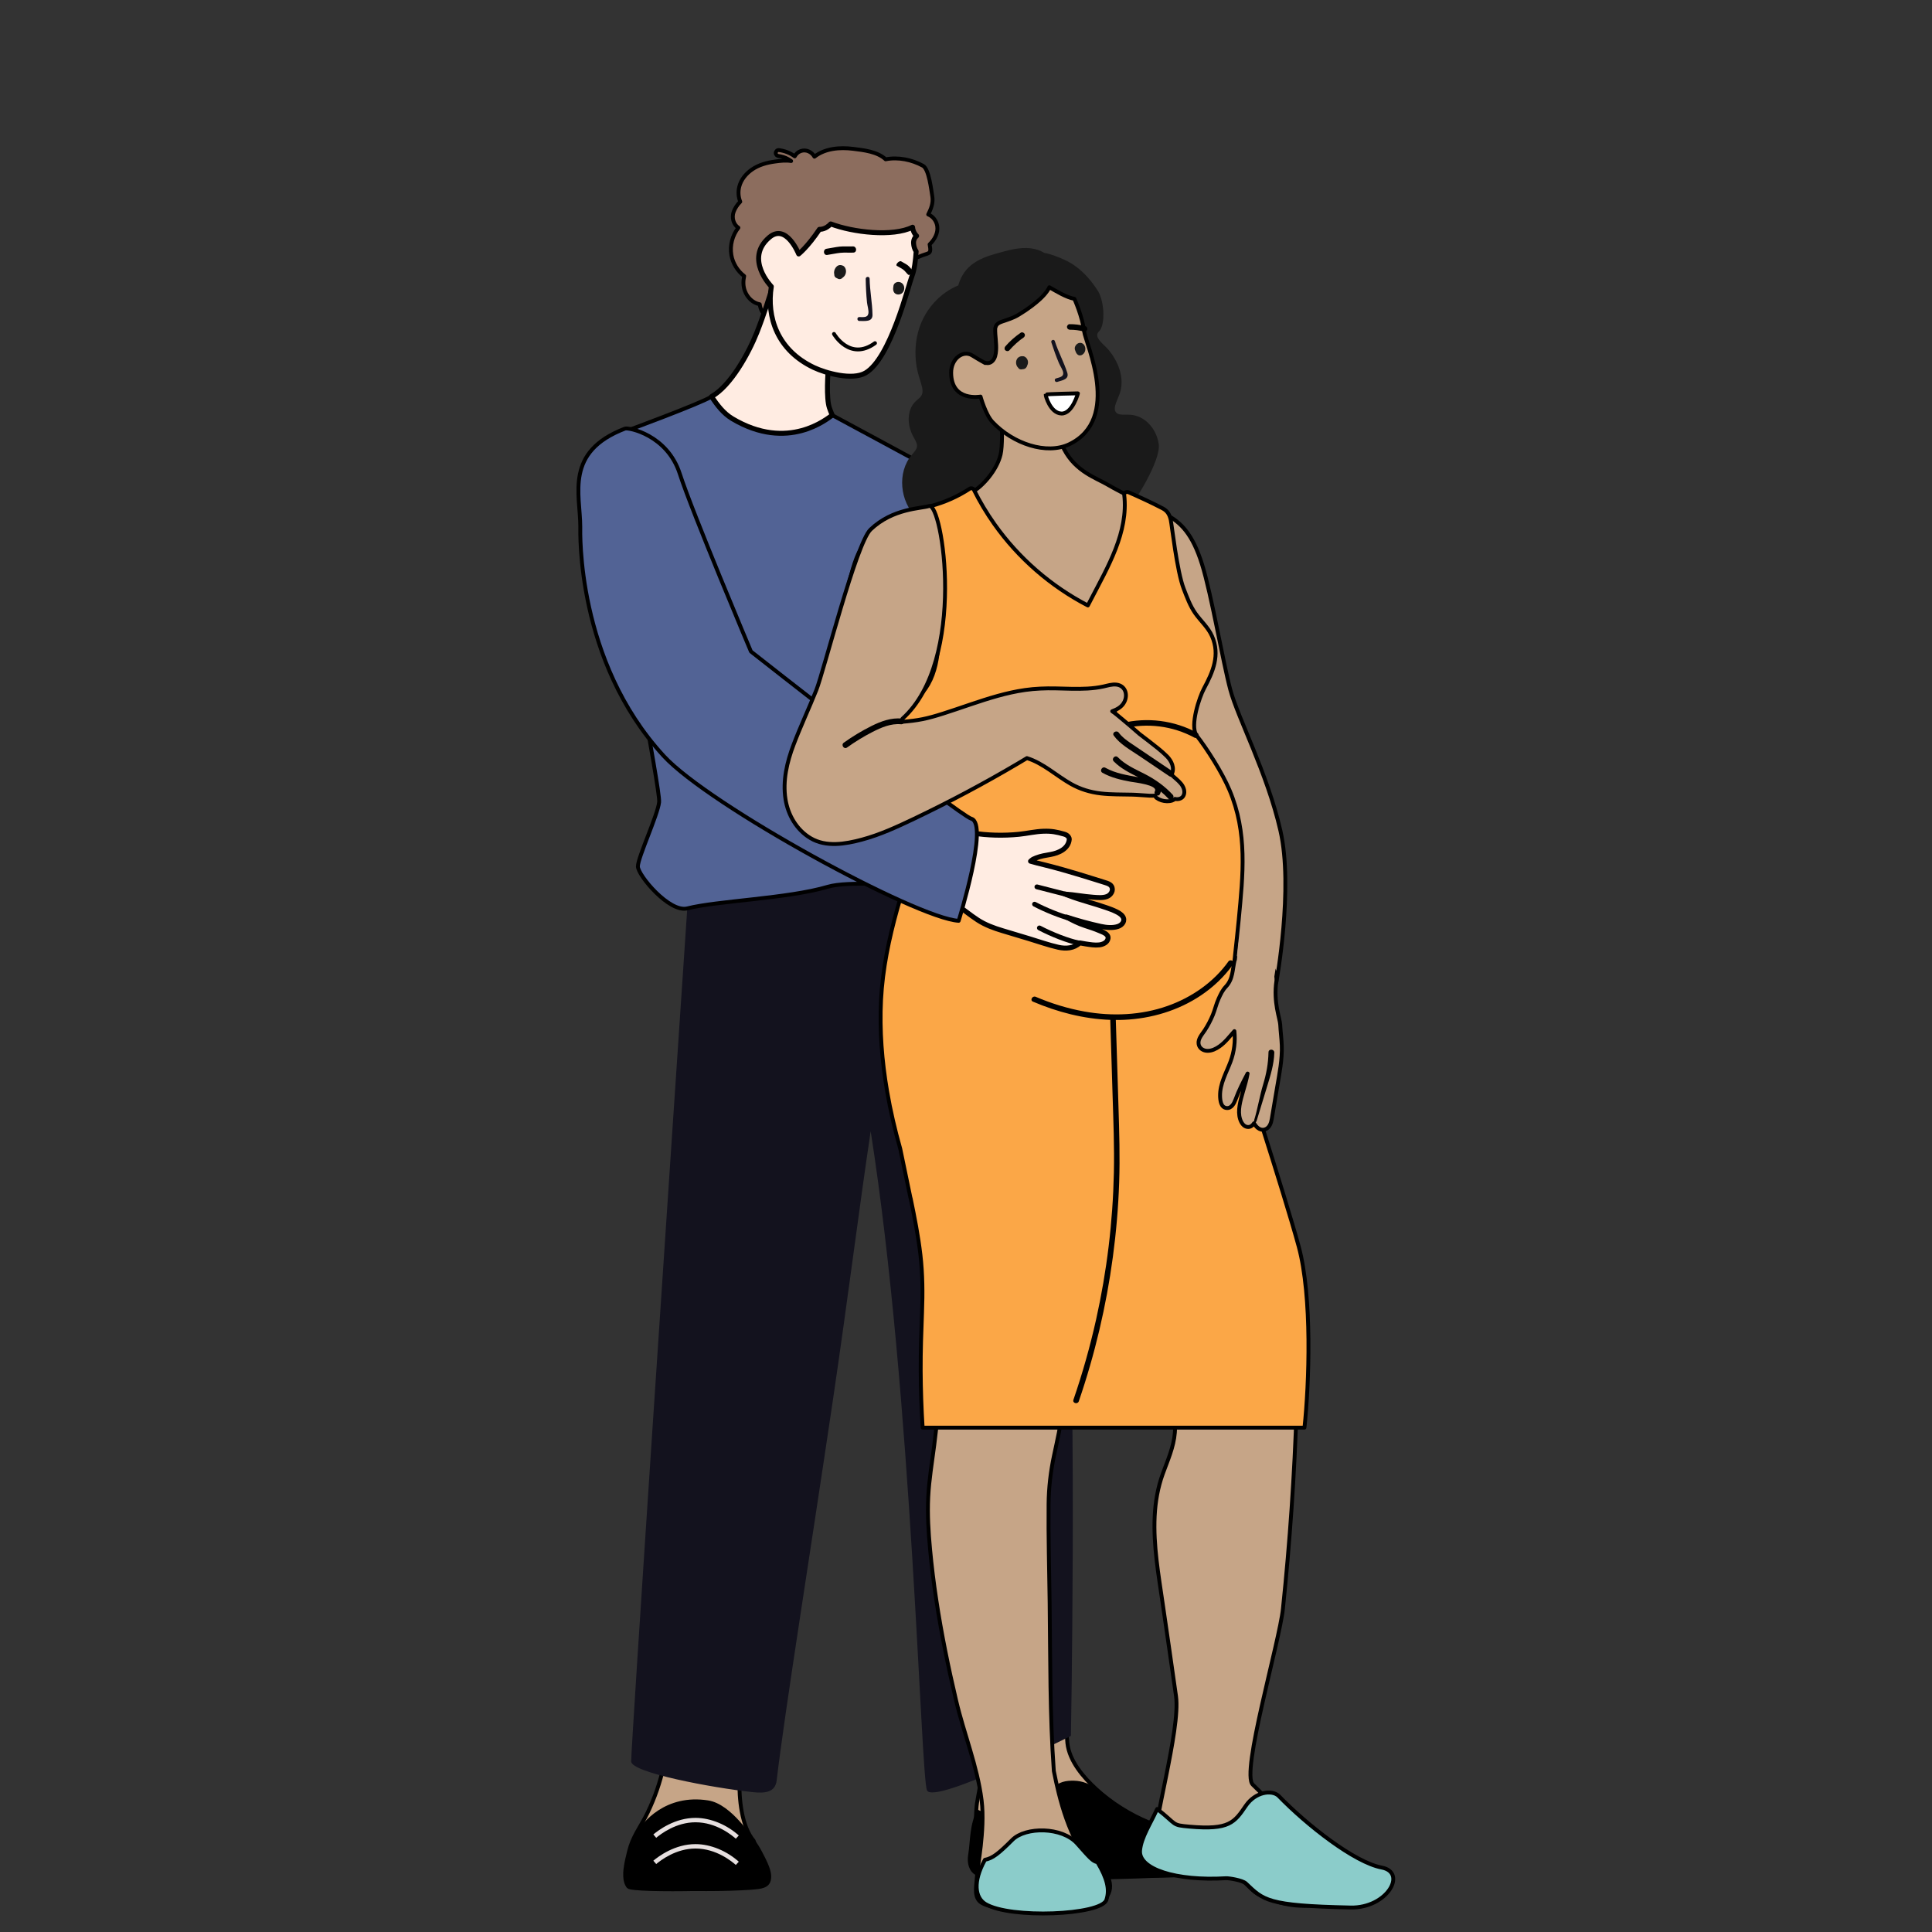
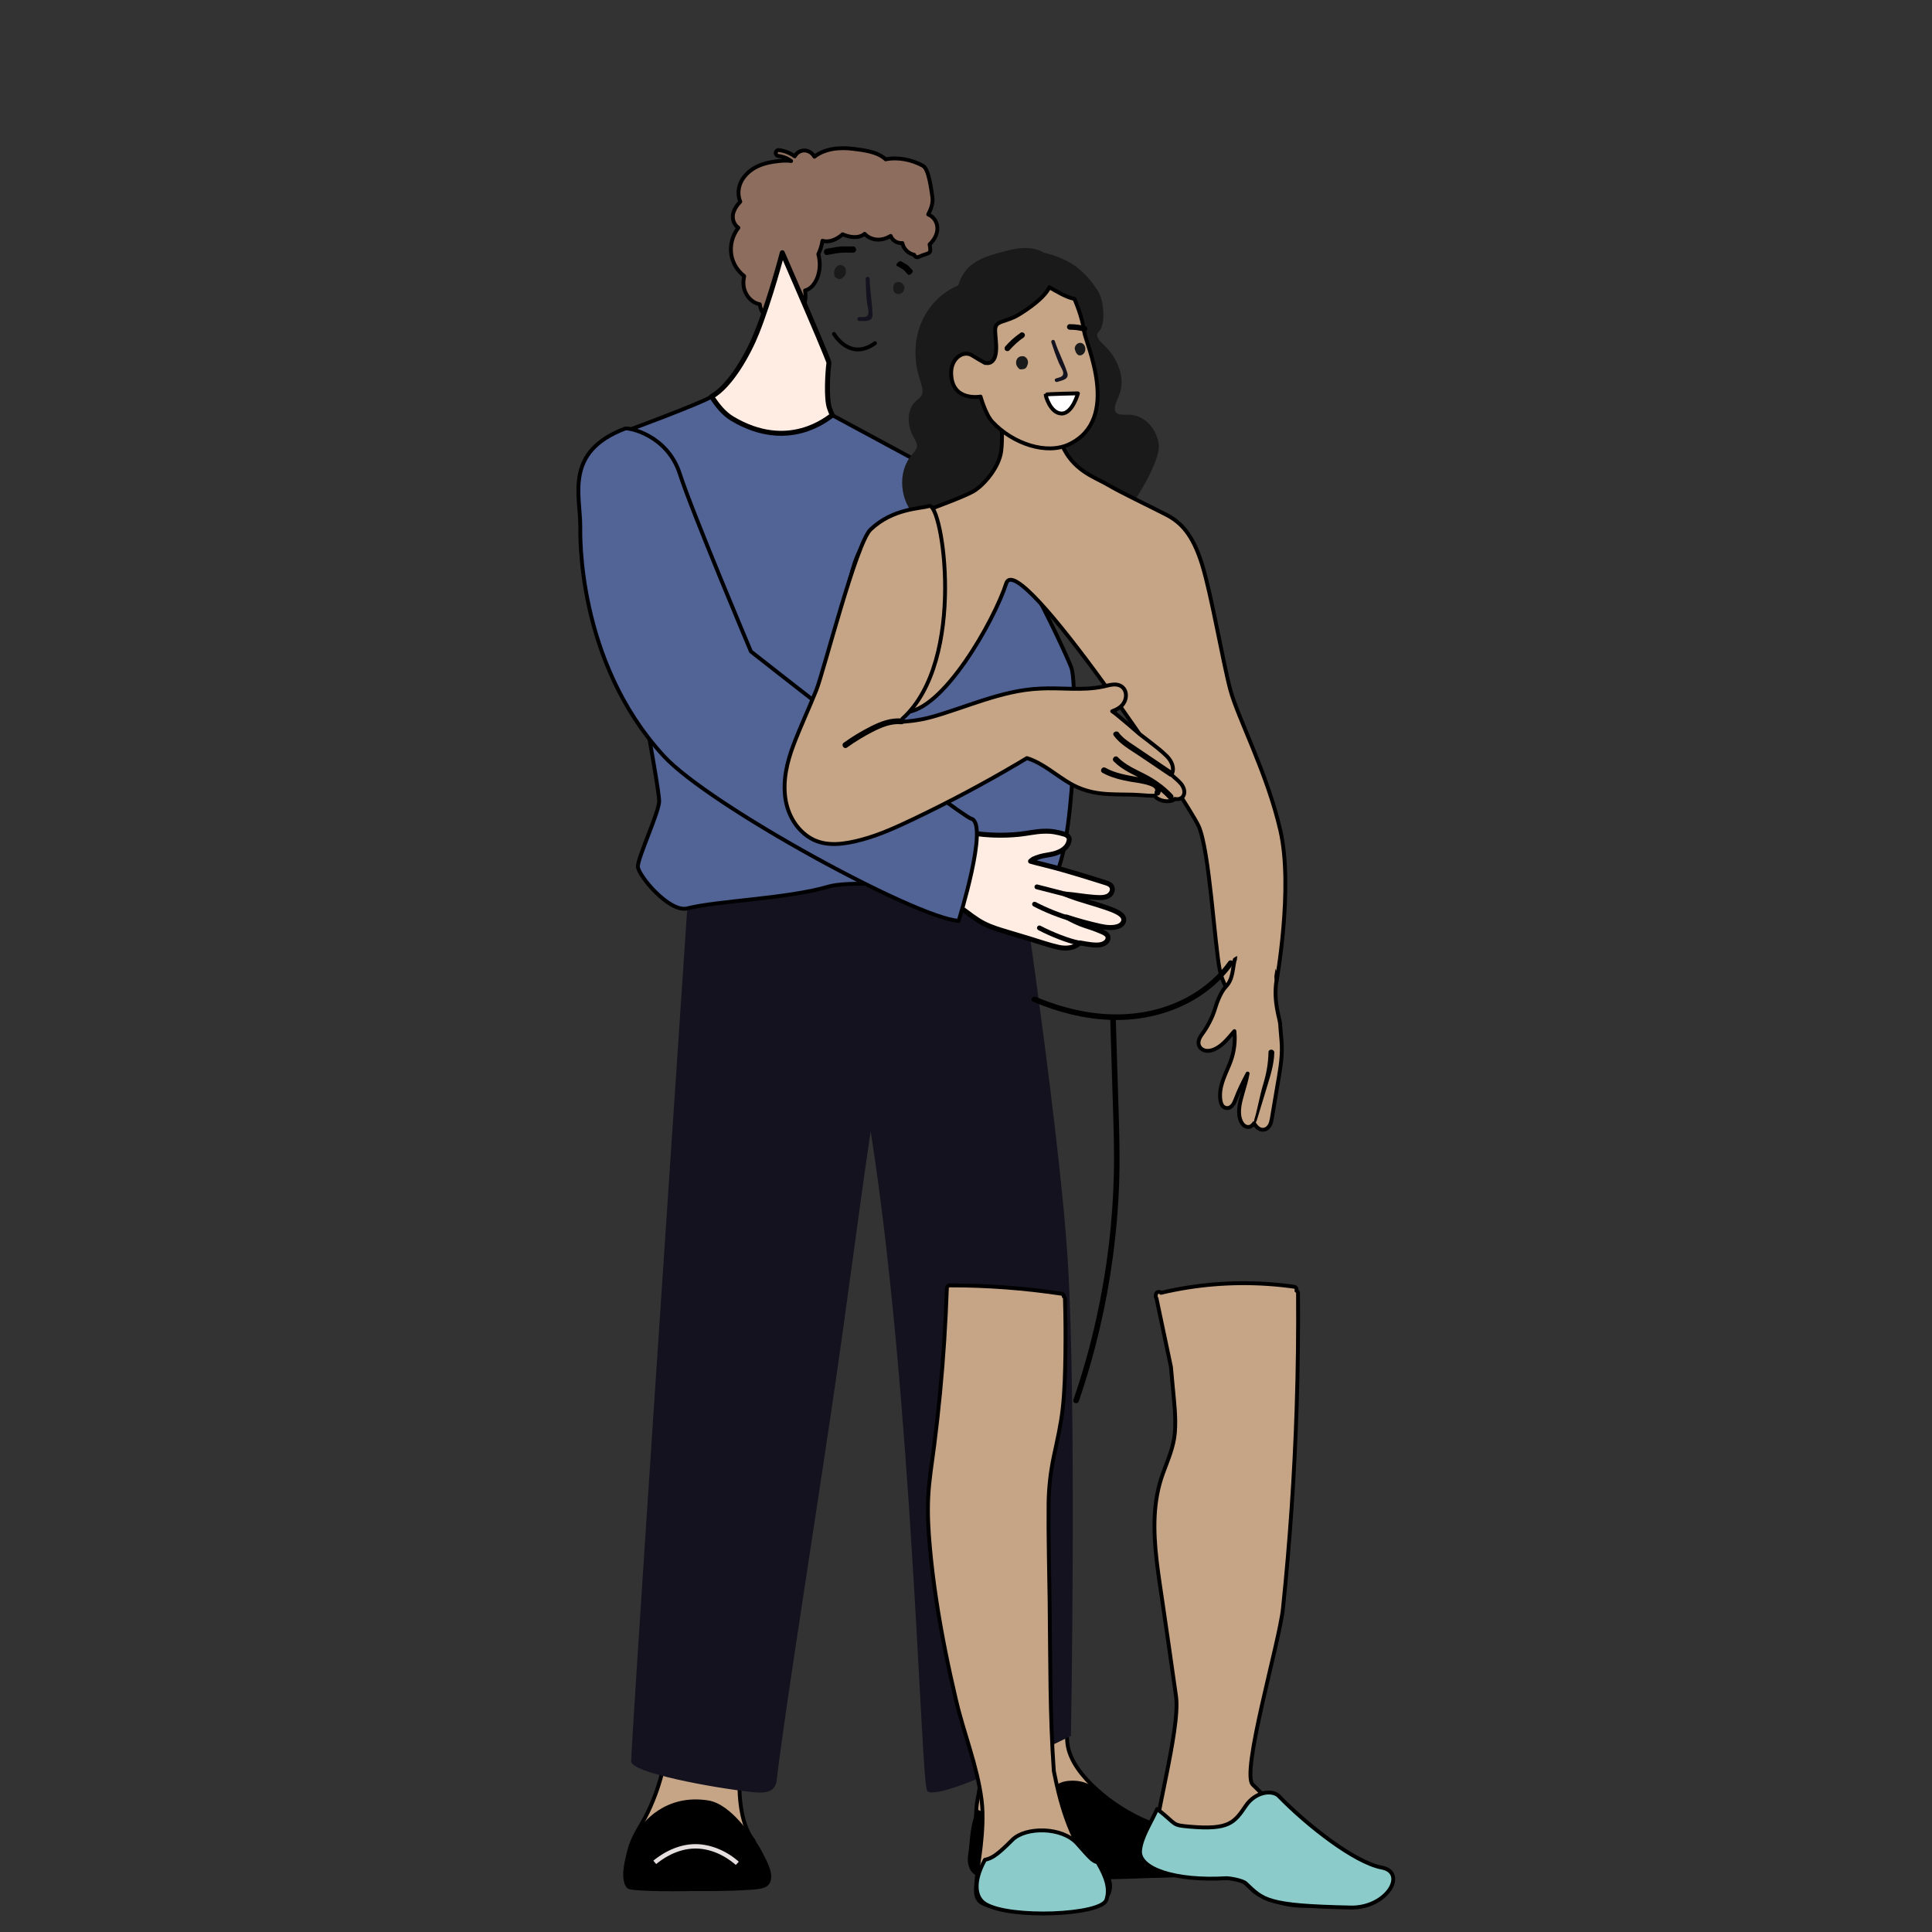
<svg xmlns="http://www.w3.org/2000/svg" id="Schwangeres_Paar" data-name="Schwangeres Paar" viewBox="0 0 1000 1000">
  <rect x="0" y="0" width="1000" height="1000" fill="#333333" stroke="none" />
  <defs>
    <style>
      .cls-1 {
        fill: #e6dfdf;
      }

      .cls-1, .cls-2, .cls-3, .cls-4, .cls-5, .cls-6, .cls-7, .cls-8, .cls-9 {
        stroke: #000;
      }

      .cls-1, .cls-2, .cls-3, .cls-5, .cls-6, .cls-7, .cls-8, .cls-9 {
        stroke-linecap: round;
        stroke-linejoin: round;
      }

      .cls-2 {
        fill: none;
      }

      .cls-2, .cls-4, .cls-5, .cls-6, .cls-7, .cls-8, .cls-9 {
        stroke-width: 2px;
      }

      .cls-3 {
        fill: #ffece2;
        stroke-width: 2.56px;
      }

      .cls-4 {
        fill: #fff;
        stroke-miterlimit: 10;
      }

      .cls-5 {
        fill: #8c6d5e;
      }

      .cls-10, .cls-9 {
        fill: #c6a587;
      }

      .cls-6 {
        fill: #526395;
      }

      .cls-7 {
        fill: #fba747;
      }

      .cls-11 {
        fill: #d29076;
      }

      .cls-12 {
        fill: #13121e;
      }

      .cls-13 {
        fill: #1a1a1a;
      }

      .cls-8 {
        fill: #8bccca;
      }
    </style>
  </defs>
  <path class="cls-9" d="M508.55,890.59c7.81-1.82,9.16-3.28,17.01-4.92,9.21-1.93,18.28-5.23,27.57-6.93-.26,7.78-1.48,15.65-.66,23.42.99,9.43,8.41,17.88,14.92,23.87,7.74,7.12,17.48,13.24,27.28,17.28,15.11,6.23,27.55,8.9,31.1,16.91,3.41,7.67.89,8.9-1.77,9.79-2.67.89-100.37,2.68-110.15-2.66-7.95-4.34-9.71-12.75-8.47-31.26.54-8.13,3.71-10.98,3.17-45.5" />
  <path d="M501.15,959.89c1.13-6.96.61-15.42,4.73-23.3,10.14,4.65,15.16,8.03,25.6,2.63,5.97-3.08,8.84-8.67,13.21-13.43,3.34-3.64,7.15-4.2,11.3-4.1,4.35.11,8.54,1.74,11.8,4.62,8.81,7.75,19.6,14.29,27.38,17.5,15.11,6.23,27.55,8.9,31.11,16.91,1.32,3,1.75,5,1.61,6.4-.2,2.18-1.77,2.85-3.39,3.39-2.67.89-109.71,5.34-119.48,0-3.21-1.75-4.67-5.69-3.88-10.62" />
  <path class="cls-9" d="M324.16,974.45c.04.11.08.23.12.34.17.43.39.87.66,1.27.1.15.2.3.32.45,2,2.51,68.83,1.5,71.5-2.07.23-.3-6.38-21.32-6.54-21.5-6.54-7.65-7.72-22.24-7.47-31.8.28-10.53,1.5-16.66,3.57-26.99-14.04-1.1-28.08-2.2-42.13-3.3,1.25.09-.29,21.62-.72,23.56-1.82,8.16-4.57,16.13-8.2,23.68-1.83,3.83-3.95,7.12-5.81,10.55-1.6,2.95-3,6.02-3.85,9.64-.54,2.31-1.48,5.73-1.86,9.13-.3,2.51-.28,5.02.41,7.03" />
  <path d="M324.16,974.45c.04.11.08.23.12.34.17.43.39.87.66,1.27.1.15.2.3.32.45,1.61,2.01,9.59,1.42,11.78,1.55,8.08.48,14.32.66,22.41.73,8.15.07,16.32.02,24.46-.38,2.92-.14,5.86-.3,8.77-.68,3.88-.52,6.55-2,6.48-6.63-.04-2.35-.89-4.6-1.83-6.75-1-2.28-4.75-9.99-6.63-11.59-1.08-.92-11.84-18.95-24.18-20.87-22.1-3.45-34.02,11.43-37.05,16.77-1.6,2.95-3,6.02-3.85,9.64-.54,2.31-1.48,5.73-1.86,9.13-.1,2.36-.31,4.88.41,7.03" />
  <path class="cls-12" d="M326.7,911.78c.25,5.72,41.42,13.51,62.9,15.83,6.24.68,11.67.2,12.4-6.04,4.14-35.25,17.1-115.72,29.03-196.35,8.17-55.29,13.44-98.36,19.63-139.69,21.66,137.7,25.87,334.59,29.18,341.2,3.74,7.48,74.47-28.25,74.47-28.25,0,0,3.04-170-1.63-245.75-4.67-75.75-31.09-246.75-31.09-246.75l-161.68,2.02s-.57,8.39-1.55,23.01c-.62,9.15-1.39,20.75-2.3,34.25-8.8,130.8-29.61,440.81-29.36,446.51" />
  <path class="cls-6" d="M430.78,214.89s41.32,22.22,63.64,34.44c22.31,12.23,56.59,87.11,60.08,96.18,3.49,9.06,2,98.67-10.25,110.32-12.25,11.64-95.08-2.97-115.79,3.16-20.72,6.13-57.22,7.24-72.71,11.19-9.24,2.36-25.58-17.14-25.58-21.72s10.21-26.48,10.99-33.23c.79-6.74-21.21-112.63-18.85-137.55,2.36-24.92,1.16-54.38,1.16-54.38,0,0,39.49-14.54,44.84-18.03,5.35-3.48,62.48,9.62,62.48,9.62" />
  <path class="cls-5" d="M485.1,117.01c-.4-2.66-2.21-5.06-4.66-6.01,1.48-2.88,2.67-6.02,2.13-9.28-.59-3.61-1.77-14.22-4.85-15.91-5.71-3.13-12.83-4.64-19.32-3.35-4.28-3.99-11.4-4.75-16.85-5.43-6.87-.85-14.43-.26-20,4.07-1.38-2.42-4.23-3.92-7.09-2.91-1.4.49-2.45,1.5-3.11,2.73-2.41-1.79-5.27-2.89-8.28-3.24-.8-.1-1.57.77-1.54,1.54.04.92.68,1.44,1.54,1.54h.12s.23.05.23.05c.23.04.45.08.67.13.42.09.84.2,1.26.32.41.13.82.27,1.22.43l.05.02h0l.28.13c.21.1.41.2.62.3.68.35,1.34.76,1.97,1.21-2.73-.46-5.67-.11-8.36.26-4.2.57-8.44,1.71-11.96,4.17-3.05,2.14-5.61,5.17-6.53,8.86-.66,2.63-.48,5.34.52,7.77-1.58,1.52-2.82,3.55-3.42,5.22-1.1,3.03-.1,6.57,2.45,8.24-3.11,3.96-4.48,9.13-3.63,14.16.73,4.29,3.2,8.21,6.62,10.87-.57,2.58-.58,5.25.38,7.75,1.3,3.4,4.11,6.18,7.68,6.84.32,2.58,1.56,5.16,3.94,6.38,2.22,1.14,5.12.97,6.99-.7,2.58,1.41,6.03,1.18,8.48-.63,3.9-2.88,4.75-7.69,4.06-12.2,3.06-.71,5.21-3.71,6.32-6.57,1.51-3.88,1.63-8.22.53-12.22,1.07-2.21,1.78-4.53,2.14-6.93,3.69,1.1,7.53-.82,10.42-3.35,3.77,1.61,8.22,2.33,11.42-.24,1.56,1.74,3.81,2.75,6.18,2.97,2.56.24,5.09-.59,7.29-1.88.91,2.42,3.43,3.89,6.05,3.69.59,3.01,3.09,5.47,6.12,6.06.24.86,1.22,1.6,2.28,1.1,5.36-2.51,6.79-.74,5.7-6.48,2.53-2.45,4.49-5.85,3.94-9.47" />
  <path class="cls-3" d="M378.94,216.65c29.08,17.4,49.49-.19,51.84-1.76l-.08-.19c-.52-1.19-1-2.41-1.42-3.66-1.64-4.82-.92-18-.23-23.25.05-.38-2.24-5.97-5.42-13.52-.1-.24-.2-.48-.31-.73-7.15-16.89-18.41-42.74-18.41-42.74,0,0-6.04,23.33-13.15,41.27-4.23,10.68-13.52,27.61-23.46,33.19,2.86,4.37,6.18,8.71,10.64,11.38" />
-   <path class="cls-3" d="M472.86,125.93c-.07-1.63.54-2.95,1.58-3.82h0s-.22-.22-.22-.22c-.67-.72-1.16-1.57-1.49-2.49-.21-.58-.33-1.2-.38-1.8-10.25,5.12-30.97,2.66-42.36-1.7-.6.63-1.25,1.19-1.98,1.66-1.04.66-2.23,1.07-3.45,1.15-.14,0-.28-.01-.42-.01-6.25,9.3-10.75,12.76-10.75,12.76,0,0-6.4-16.14-15.23-8.58-12.97,11.08,1.08,25.43,1.08,25.43-2.49,15.82,3.08,32.96,22.03,41.93,6.16,2.91,19.87,6.79,26.74,2.78,12.99-7.59,22.21-45.53,24.06-50.24,1.21-3.1,1.83-7.95,2.13-12.65-.83-1.2-1.26-2.71-1.33-4.17" />
  <path d="M441.41,127.53c-2.25.11-4.5-.13-6.75.11-2.28.24-4.53.77-6.79,1.1-2.04.29-1.76,3.51.3,3.22,2.27-.33,4.51-.86,6.79-1.1,2.25-.23,4.5,0,6.75-.11,2.07-.1,1.77-3.32-.3-3.22" />
  <path class="cls-13" d="M437.5,138.74c-.36-.71-.89-1.21-1.61-1.36l-.24-.08-.08-.04h-.08c-2.48-.57-4.23,2.5-3.69,4.71,0,.49.1.97.41,1.36.3.38.74.64,1.21.77l.11.1c1.05.59,2.04.21,2.79-.61,1.46-.99,2.02-3.17,1.19-4.85" />
-   <path class="cls-13" d="M467.85,148c-.55-1.66-2.39-2.51-4-1.83-.14.06-.28.14-.4.23-.43.27-.77.68-.92,1.2l-.05.18-.02.05c-.16.94-.3,1.91-.01,2.83.55,1.8,2.7,2.25,4.17,1.29,1.28-.84,1.7-2.54,1.23-3.95" />
+   <path class="cls-13" d="M467.85,148c-.55-1.66-2.39-2.51-4-1.83-.14.06-.28.14-.4.23-.43.27-.77.68-.92,1.2c-.16.94-.3,1.91-.01,2.83.55,1.8,2.7,2.25,4.17,1.29,1.28-.84,1.7-2.54,1.23-3.95" />
  <path d="M472.3,139.86c-.9-.82-1.55-1.87-2.54-2.61-1.01-.74-2.22-1.28-3.29-1.96-.96-.61-3.23,1.68-2.26,2.3,1.07.68,2.28,1.21,3.29,1.96.99.74,1.64,1.79,2.54,2.61.83.76,3.09-1.54,2.26-2.3" />
  <path class="cls-12" d="M451.6,162.89c-.09-6.18-1.39-12.4-1.48-18.64-.02-1.31-2.05-1.21-2.03.1.06,4.08.26,8.15.67,12.21.17,1.64,1,4.12.71,5.71-.42,2.3-2.71,1.81-4.74,1.84-1.31.02-1.21,2.05.1,2.03,2.93-.05,6.84.64,6.78-3.26Z" />
  <path class="cls-2" d="M431.67,172.85s8.16,14.26,21.23,4.77" />
-   <path class="cls-1" d="M380.89,952.41l2.22-2.41c-6.51-5.99-15.15-9.57-23.13-9.57-10.81,0-19.35,6.31-22.52,9.02l2.13,2.49c2.89-2.47,10.66-8.23,20.39-8.23,10.63,0,18.69,6.66,20.91,8.7Z" />
  <path class="cls-1" d="M380.89,965.99l2.22-2.41c-6.51-5.99-15.15-9.57-23.13-9.57-10.81,0-19.35,6.31-22.52,9.02l2.13,2.49c2.89-2.47,10.66-8.23,20.39-8.23,10.63,0,18.69,6.66,20.91,8.7Z" />
  <path class="cls-13" d="M551.07,134.51c-3.25-1.47-7.53-3.18-10.52-3.59-2.15-1.32-4.65-2.12-7.17-2.41-5.84-.68-11.86,1.13-17.44,2.66-4.78,1.32-9.57,3.03-13.45,6.21-3.27,2.68-5.35,6.36-6.5,10.36-9.47,3.9-16.88,12.17-20.13,21.92-2.16,6.49-2.52,13.5-1.41,20.22.54,3.29,1.7,6.35,2.56,9.55.39,1.43.74,3.04.28,4.5-.52,1.66-2.06,2.57-3.26,3.7-4.26,4.03-4.45,10.54-2.51,15.74.51,1.37,1.18,2.64,1.89,3.91.81,1.44,1.66,3.01,1.01,4.68-.48,1.25-1.46,2.26-2.3,3.27-1,1.21-1.92,2.47-2.64,3.87-2.75,5.27-3.16,11.53-1.71,17.25,1.49,5.85,5.07,10.97,9.73,14.76,6.93,5.64,15.16,8.14,23.69,8.85,8.86,4.73,18.68,7.63,28.78,7.58,11.28-.05,22.39-4.16,30.75-11.7,4.93-.31,9.76-1.65,14.33-4.48,3.48-2.15,6.46-5.01,9.17-8.05,2.81-3.14,16.74-24.85,15.54-33.46-.98-7.03-6.15-13.84-13.45-15.03-1.79-.29-3.56-.13-5.36-.19-1.57-.05-3.37-.45-3.82-2.2-.42-1.6.34-3.43.91-4.9.66-1.72,1.49-3.4,1.94-5.2,1.86-7.48-1.32-15.26-6.01-21.03-2.43-2.99-8.31-6.75-5.17-9.73,3.59-3.41,2.85-16.72-1.13-21.93-.81-1.06-6.52-10.56-16.58-15.12Z" />
  <path class="cls-11" d="M701.63,970.12c-.68-.01-1.36.07-2.03.2-.67.14-1.3.38-1.91.66-.12.06-.24.16-.34.28-.22-.11-.45-.22-.69-.31-1.79-.69-3.92-.38-5.59-1.36-1.6-.94-3.05,1.55-1.46,2.49,1.54.91,3.25.94,4.96,1.28,1.42.28,2.56.93,3.31,2.19,1.34,2.25.34,5.38-2.22,6.32-.04.02-.08.04-.12.05-.09-.02-.19-.04-.28-.04h-.24c-.2,0-.38.03-.56.12-.18.06-.33.16-.46.3-.14.13-.24.29-.3.46-.09.17-.13.36-.12.56.02.13.03.26.05.38.07.24.19.46.37.64l.29.23c.22.13.47.2.73.2h.24c.17,0,.33-.03.48-.1.23.06.46.06.69-.02,3.88-1.42,6.03-5.79,4.38-9.66-.26-.62-.61-1.2-1.03-1.72.3-.09.61-.16.92-.21.31-.03.63-.06.94-.05.37,0,.76-.16,1.02-.42.25-.25.44-.66.42-1.02-.04-.79-.63-1.43-1.44-1.44Z" />
  <path class="cls-9" d="M660.67,508.24s8.89-48.6,2.04-78.41c-6.84-29.81-22.02-58.27-25.9-72.81-3.91-14.66-9.77-49.36-14.66-64.99-4.89-15.64-10.99-21.74-18.54-25.63-7.55-3.9-23.86-11.69-29.95-15.34-6.09-3.65-16.8-6.82-22.89-18.51-6.09-11.69-5.36-37.74-5.36-37.74l-28.09,2.13s2.54,30.02.59,38.3c-1.95,8.28-9.51,16.55-14.38,19.23-4.87,2.68-18.02,7.55-34.82,13.88-16.8,6.33-22.64,10.23-27.27,26.05-4.63,15.83-7.16,30.72-8.52,35.31-1.95,6.57,15.1,38.96,35.06,38.96s46.75-47.72,52.84-66.72c6.09-18.99,93.99,113.22,99.59,125.64,5.6,12.42,8.28,61.6,10.96,74.51,2.68,12.91,12.42,20.7,17.77,21.43,5.36.73,11.52-15.28,11.52-15.28Z" />
  <path class="cls-9" d="M710.77,970.72c-2.36-1.76-5.36-1.89-8.14-2.46-5.72-1.18-10.97-3.85-15.88-6.94-9.24-5.82-30.3-30.15-38.31-37.58-6.3-5.85,13.8-73.79,15.6-91.07,3.61-34.63,5.98-69.4,7.1-104.2.64-19.69.87-39.39.72-59.08,0-.65-.35-1.08-.81-1.29.02-.21.04-.41.06-.62.06-.58-.5-1.37-1.11-1.45-18.34-2.59-36.95-2.47-55.24.4-4.65.73-9.26,1.65-13.84,2.73-.8-1.05-2.87-.3-2.66,1.27-.17.52-.04,1.13.32,1.56l7.49,35.48c.32,3.45.63,6.9.95,10.35.72,7.85,1.73,15.79,1.09,23.68-.61,7.59-3.69,14.29-6.25,21.35-2.56,7.05-3.84,14.47-4.2,21.95-.73,15.21,2.01,30.39,4.17,45.39,2.3,15.93,4.66,31.86,6.88,47.8,2.4,17.28-12.66,68.26-10.74,77.07.87,3.99,3.65,6.84,7.51,7.87,4.35,1.16,11.14.84,15.53,1.25,22.85,2.11,24.49,15.7,32.77,17.13,9.41,4.93,20.5,6.42,30.87,4.01,1.4-.33,2.79-.74,4.21-.98,1.58-.26,3.12-.11,4.69.17,2.65.47,5.26.81,7.95.49,4.52-.54,10.58-3,11.84-7.93.64-2.49-.59-4.86-2.58-6.34Z" />
  <path class="cls-9" d="M573.71,972.14c-.64-1.46-1.75-2.67-3.1-3.51-1.51-.94-5.16-2.12-5.52-2.58-2.85-3.63-5.32-7.56-7.47-11.64-4.37-8.29-7.35-17.24-9.63-26.31-.95-3.79-1.78-7.61-2.53-11.44-2.09-28.98-1.81-58.14-2.17-87.16-.21-16.99-.73-34.02-.55-51.01.09-8.51,1.05-16.79,2.82-25.12,1.7-7.97,3.54-15.87,4.46-23.97,1.07-9.44,1.28-18.96,1.42-28.45.14-9.58.07-19.16-.22-28.74-.02-.57-.29-.96-.66-1.2.06-.63-.26-1.24-1.08-1.37-19.16-2.88-38.51-4.34-57.88-4.32-.84,0-1.48.69-1.51,1.51-.62,18.14-1.79,36.25-3.53,54.32-.86,8.99-1.87,17.96-3.01,26.92-1.14,8.94-2.66,17.86-3.1,26.87-.44,8.98.12,17.97.95,26.91.81,8.82,1.91,17.62,3.24,26.38,2.64,17.44,6.19,34.73,10.23,51.9,4.06,17.29,10.98,33.99,13.2,51.61,1.02,8.11.29,17.19-.42,23.76-.59,5.45-1.75,11.8-2.13,17.28-.29,4.2-1.6,9.99,3.01,12.35,4.94,2.53,11.12,2.73,16.41,1.36.11-.03.21-.07.31-.11.96.6,2.09.94,3.24.92,1.41-.03,2.82-.53,3.98-1.32.56-.38,1.08-.82,1.56-1.3.53-.53.74-.69,1.45-.28,1.24.73,2.07,1.79,3.51,2.23,1.29.4,2.77.37,4.05-.07,1.12-.38,1.92-1.04,2.61-1.82,2.48,1.62,5.44,2.83,8.28,1.28.65-.35,1.17-.84,1.62-1.42.2-.25.81-1.29,1.02-1.31.31-.03,1.25.73,1.59.87.67.27,1.36.42,2.08.46.84.05,1.67-.07,2.46-.31,3.46,1.82,7.4.3,9.81-2.27,2.33-2.49,2.68-6.52,1.2-9.92Z" />
  <path d="M564.78,966.64c-1.71.15-3.17.89-4.38,2.1-.22.21-.95,1.33-1.27,1.29-.11-.01-.68-.87-.79-.97-.3-.27-.63-.48-.99-.65-1.43-.66-3.1-.48-4.47.24-.69.36-1.32.87-1.89,1.4-.27.25-.64.54-.84.85,0,0-.08.09-.15.19-.09-.07-.19-.14-.28-.2-2.45-1.48-5.91-.85-7.7,1.38-.22.27-.51.6-.62.94-.01.03-.03.06-.05.08-.09-.06-.22-.11-.23-.13-.53-.51-1.5-.83-2.22-.88-1.59-.11-3.04.79-3.96,2.03-.16.22-.44.93-.66,1.04-.26.13-1.29-.37-1.54-.44-.98-.25-2-.36-3.01-.23-1.93.24-3.44,1.84-5.33,1.99-1.92.14-1.94,3.16,0,3.01,1.76-.13,3.02-1.04,4.6-1.71,1.93-.82,3.37.37,5.25.42.85.02,1.63-.3,2.2-.93.51-.56.73-1.32,1.33-1.8.64-.51,1.02-.38,1.66.01.74.46,1.49.85,2.39.75,1.67-.19,1.8-1.72,2.89-2.61.97-.8,2.42-.93,3.5-.3.61.36,1.1.8,1.86.81.95,0,1.61-.63,2.22-1.26.86-.89,2.3-2.54,3.73-1.92.77.33,1.03,1.34,1.85,1.72.81.38,1.75.32,2.55-.06,1.66-.79,2.38-2.94,4.39-3.11,1.92-.16,1.94-3.18,0-3.01Z" />
-   <path class="cls-7" d="M471.34,620.19c2.01,9.73,3.94,19.49,5.08,29.36,1.15,9.93,1.22,19.85.83,29.83-.39,10.05-.75,20.09-.7,30.14.05,9.82.4,19.63,1.01,29.43h197.63c2.4-22.49,4.07-67.92-3-93.84-7.61-27.93-31.32-100.65-31.51-101.47-5.54-25.06-1.85-42.49.5-67.67,2.2-23.46,4.58-44.89-4.77-67-3.9-9.22-11.79-21.58-17.21-28.48-3.25-5.1,1.51-19.52,4-24.14,4.65-8.61,8.39-17.32,4.14-27.07-1.98-4.55-5.88-7.88-8.69-11.89-2.68-3.83-4.29-8.32-5.98-12.67-3.5-9.03-6.12-33.09-6.71-35.68-.62-2.73-1.71-4.62-4.25-5.94-5.73-2.99-11.64-5.68-17.55-8.3-.91-.4-2.41.04-2.27,1.3,2.25,19.39-8.49,37.38-17.07,53.93-.58,1.12-1.17,2.24-1.75,3.36-19.17-9.95-35.92-24.49-48.4-42.15-3.99-5.64-7.54-11.59-10.62-17.78-.35-.7-1.41-.96-2.06-.54-6.21,4.07-12.99,7.1-20.17,9-.58.15-1.18.81-1.11,1.45,1.69,15.69,3.72,31.38,4.78,47.13.51,7.66.73,15.37.22,23.03-.47,7.07-1.7,14.35-5.23,20.58-3.28,5.8-8.55,10.57-15.17,12.04,0,0-.01,0-.02,0-.97-.11-2.05.63-1.67,1.83,5.32,16.8,10.05,33.79,14.21,50.91-.27,1.56-.55,3.13-.86,4.68-3.14,15.88-8.2,31.28-12.53,46.85-4.3,15.45-7.59,31.07-8.41,47.12-.8,15.81.47,31.68,3.13,47.27,1.72,10.06,4.04,20.01,6.82,29.84,1.77,8.5,3.55,17.01,5.3,25.51Z" />
-   <path d="M619.64,379.29c-11.86-6.43-25.92-8.22-39.01-4.97-1.8.45-1.04,3.23.77,2.78,12.33-3.07,25.62-1.38,36.79,4.68,1.63.88,3.09-1.6,1.46-2.49Z" />
  <path class="cls-9" d="M662.65,530.45c-.18-3.41-3.64-11.54-1.97-22.83.69-10.94-16.03-15.35-21.58-10.9-1.2,4.97-.85,9.99-4.5,13.87-1.88,2-2.73,3.88-3.89,6.44-1.22,2.68-1.84,5.63-2.97,8.35-1.13,2.72-2.5,5.33-4.1,7.81-1.33,2.07-3.64,4.42-3.25,7.11.33,2.31,2.42,3.61,4.64,3.62,2.28,0,4.32-1.02,6.15-2.3,3.05-2.14,5.27-5.15,7.74-7.91.55,5.31-.11,10.65-1.98,15.7-2.15,5.79-5.59,11.55-5.43,17.92.06,2.27.42,5.83,3.3,6.18,2.6.31,3.97-2.42,4.71-4.45,1.69-4.65,3.95-9.03,6.24-13.4-.55,3.27-1.58,6.47-2.47,9.64-1.22,4.33-2.84,9.54-1.4,14,.59,1.83,1.86,3.93,4,4.03,1.42.07,2.47-.82,3.2-1.94.51.93,1.16,1.77,1.98,2.43,2.23,1.79,4.95.93,6.21-1.49.53-1.01.79-2.08.99-3.19.36-1.93.65-3.88.98-5.81.6-3.55,1.2-7.11,1.8-10.66,1.21-7.15,2.68-14.37,2.39-21.65-.14-3.54-.62-7.04-.8-10.58Z" />
  <path d="M564.83,358.82c-.6-.49-1.42-.61-2.02-.03-.5.49-.64,1.54-.03,2.03,4.15,3.38,8.54,6.42,13.18,9.07,1.6.91,3.08-1.56,1.48-2.47" />
  <path d="M659.58,544.87c.05-1.93-2.96-2.17-3.01-.23-.14,5.95-1.08,11.11-2.8,16.76-1.72,5.66-2.82,12.49-4.55,18.15-.56,1.85.73,2.2,1.29.34l5.31-17.44c1.75-5.74,3.61-11.53,3.75-17.58Z" />
  <path class="cls-9" d="M561.15,171.61c-.88-7.73-5.06-16.94-5.06-16.94-4.17-.74-9.19-3.86-12.95-5.98-2.46,5.39-10.99,11.26-16.17,14.38-2.57,1.55-5.4,2.39-8.22,3.36-1.01.35-2.13.79-2.82,1.64-.41.51-.58,1.09-.76,1.7-.01.04-.02.1-.03.15,0,.07-.02.15-.02.22-.09,3.79.74,7.55.46,11.34-.14,1.86-.49,3.95-1.85,5.34-1.16,1.18-2.54,1.36-3.91.88.07.14.12.22.12.22,0,0-2.91-1.56-6.74-3.95-4.64-2.9-10.92,1.56-10.88,8.99.08,15.17,15.21,12.31,15.21,12.31,0,0,2.56,9.29,6.12,13.09,10.67,11.4,28.14,17.15,39.77,11.59,27.26-13.04,8.41-52.47,7.74-58.35Z" />
  <path class="cls-13" d="M530.22,184.53c-.14-.07-.3-.11-.46-.13-.72-.1-1.23-.03-1.68.11-.03,0-.06,0-.09.02-.03.01-.05.03-.08.04-2.46.92-2.51,4.28-.95,5.72.24.39.56.7,1.02.84.45.13.97.1,1.45-.06.05,0,.09.02.14.01,1.21-.11,1.9-.96,2.16-2,.84-1.65.18-3.76-1.51-4.55Z" />
  <path class="cls-13" d="M560.7,178.08c-1.17-1.07-2.99-.73-3.95.77-.09.13-.16.28-.22.42-.22.47-.3,1.01-.19,1.53.01.06.03.12.04.18,0,.02,0,.04.01.06.29.88.61,1.77,1.25,2.38,1.23,1.19,3.12.32,3.85-1.33.63-1.44.21-3.11-.79-4.02Z" />
  <path d="M635.79,497.7c-7.68,10.74-18.99,18.54-31.36,22.93-13.82,4.91-28.81,5.5-43.18,2.92-8.64-1.55-17.09-4.16-25.16-7.6-1.69-.72-3.16,1.76-1.46,2.49,12.67,5.4,26.25,8.95,40.04,9.44.4,13.13.81,26.26,1.21,39.39.41,13.2.94,26.41.66,39.62-.54,25.55-3.62,51.04-9.18,75.98-3.14,14.09-7.07,28-11.76,41.66-.6,1.76,2.18,2.51,2.78.77,8.33-24.28,14.24-49.36,17.65-74.8,1.71-12.73,2.8-25.54,3.24-38.37.46-13.2.05-26.39-.36-39.59-.46-14.87-.91-29.74-1.37-44.61,1.38,0,2.76,0,4.14-.07,14.15-.6,28.19-4.76,39.99-12.69,6.44-4.33,12.08-9.71,16.59-16.03,1.08-1.51-1.42-2.95-2.49-1.46Z" />
  <path class="cls-4" d="M557.95,203.59s-16.61.33-16.72.66c-.11.33,2.31,9.57,8.14,9.79,5.83.22,8.69-10.89,8.58-10.45Z" />
  <path d="M530.3,172.74c-.4-.62-1.32-.98-1.99-.52-2.93,2.01-5.61,4.37-7.94,7.05-.5.57-.61,1.5,0,2.06.55.5,1.52.61,2.06,0,1.11-1.27,2.3-2.48,3.55-3.61.62-.56,1.26-1.09,1.91-1.61.05-.04.09-.07.14-.11,0,0,.13-.1.15-.12.16-.12.32-.24.49-.36.36-.27.73-.53,1.1-.78.63-.43.97-1.3.52-1.99Z" />
  <path d="M561.59,168.77c-2.62-.7-5.32-1-8.03-.98-.76,0-1.4.89-1.28,1.61.13.84.79,1.29,1.61,1.28,1.1,0,2.24.05,3.54.22,1.25.16,2.49.41,3.71.74.74.2,1.58-.48,1.66-1.21.1-.85-.42-1.45-1.21-1.66Z" />
  <path class="cls-12" d="M552.41,192.89c-1.78-5.53-4.65-10.76-6.44-16.35-.37-1.17-2.17-.53-1.8.65,1.17,3.65,2.46,7.26,3.95,10.79.6,1.43,2.02,3.43,2.2,4.94.25,2.18-1.94,2.37-3.76,2.96-1.17.38-.52,2.18.65,1.8,2.62-.85,6.32-1.3,5.2-4.79Z" />
  <polygon class="cls-10" points="641.12 487.79 639.77 500.92 659.34 506.99 661.95 490.78 641.12 487.79" />
  <path class="cls-3" d="M581.07,474.33c-.79-1.15-2.17-1.9-3.39-2.51-1.64-.82-3.4-1.43-5.13-2.04-3.06-1.07-6.17-1.99-9.27-2.92-3.5-1.05-7.01-2.12-10.41-3.45-.53-.21-1.09-.42-1.66-.64,2.42.15,4.84.48,7.22.8,2.44.33,4.88.67,7.34.84,2.27.16,5,.46,7.2-.37,2.08-.79,3.62-3.3,2.29-5.35-.7-1.08-1.99-1.46-3.15-1.83-1.55-.49-3.09-.98-4.64-1.46-5.77-1.81-11.55-3.59-17.37-5.23-3.27-.92-6.54-1.8-9.84-2.61-2.3-.57-4.6-1.11-6.86-1.79.42-.38.85-.73,1.32-1.04.56-.26,1.11-.5,1.63-.7,2.41-.94,4.89-1.32,7.41-1.76,4.25-.75,9.22-2.94,9.69-7.81.09-.32-.31-2.06-2.53-2.69-4.04-1.15-6.53-1.66-10.79-1.53-4.27.14-8.5,1.16-12.75,1.59-8.08.8-16.24.59-24.2-.68-4.52-.72-8.97-1.78-13.33-3.13-.42-.13-1.94-.72-2.67-.68-2.07.13-3.19,2.61-3.86,4.25-.81,2-1.5,4.04-2.06,6.12-1.1,4.08-1.73,8.29-1.87,12.48-.07,2.13-.02,4.27.18,6.38.2,2.05.72,3.88,2.48,5.07.83.56,1.81.88,2.74,1.24,1.16.45,2.31.95,3.43,1.49,2.14,1.02,4.22,2.19,6.21,3.49,3.99,2.61,7.61,5.72,11.61,8.31,3.99,2.59,8.29,4.17,12.83,5.53,4.61,1.39,9.23,2.77,13.84,4.16,5,1.5,10,3.31,15.11,4.45,3.86.86,8.1.57,11.04-2.28,1.04.21,2.09.4,3.14.55,2.24.34,4.66.76,6.94.5,1.86-.21,4.26-1.2,4.58-3.35.35-2.33-2.89-3.33-4.52-4.03-2.4-1.03-4.89-1.84-7.38-2.64-3.29-1.05-6.66-2.74-9.66-4.42,5.93,1.92,11.64,3.51,17.76,4.85,3.08.67,6.23.9,8.85.07,2.34-.74,4.05-2.99,2.51-5.24Z" />
  <path class="cls-6" d="M300.36,272.66c0,2.22-2.19,69.3,43.17,118.62,23.66,25.73,130.89,84.08,152.67,85.33,0,0,15.76-50.24,6.56-52.84-6.23-1.76-114.07-86.55-114.07-86.55,0,0-30.34-71.9-36.84-92.03-6.5-20.13-26.57-24.03-28.35-23.35-31.41,12.03-23.14,33.97-23.14,50.83" />
  <path class="cls-9" d="M612.09,406.81c-1.05-1.76-2.69-3.08-4.2-4.42-.51-.46-1.02-.92-1.54-1.38,1.84-3.35.11-7.1-2.39-9.6-2.86-2.87-6.21-5.36-9.39-7.86-1.58-1.24-3.18-2.46-4.79-3.66-.05-.05-.1-.09-.16-.14-3.09-2.73-6.23-5.42-9.42-8.05-1.46-1.2-2.93-2.49-4.53-3.56,2.6-.97,5.02-2.23,6.33-4.9,1.85-3.77.44-8.35-4.13-8.89-2.28-.27-4.53.49-6.74.98-2.71.59-5.46.91-8.22,1.07-5.53.32-11.07.02-16.59-.09-5.27-.1-10.5.09-15.73.83-4.83.69-9.59,1.78-14.28,3.08-9.55,2.66-18.83,6.18-28.28,9.17-8.33,2.64-12.75,3.57-21.45,4.25.15-.52.31-1.05.46-1.57,33.75-30.27,20.7-112.5,13.82-110.15-3.97,1.36-18.66,1.09-30.25,12.14-7.51,7.15-24.24,73.54-28.1,83.17-3.79,9.46-8.14,18.71-11.76,28.24-3.41,8.98-5.69,18.61-4.17,28.23,1.29,8.16,5.77,15.89,12.99,20.15,8.05,4.76,17.95,3.03,26.53.74,9.43-2.52,18.33-6.66,27.11-10.84,18.31-8.74,36.24-18.29,53.71-28.6,1.54-.91,3.08-1.83,4.61-2.76,8.39,2.57,15.3,9.15,22.85,13.4,4.8,2.7,9.9,4.25,15.36,4.89,5.47.65,10.99.47,16.49.63,2.94.08,5.85.41,8.78.54.98.04,1.97.03,2.94-.06.03.47.29.91.73,1.22,1.54,1.1,3.45,1.69,5.35,1.72.87.01,1.82-.08,2.65-.37.58-.21,1.07-.49,1.47-.86,1.48.4,3.29-.04,4.15-1.23,1.18-1.63.74-3.85-.22-5.46Z" />
  <path d="M466.93,371.92c-5.65-.54-10.92,1.39-15.9,3.88-4.99,2.5-9.76,5.37-14.3,8.62-1.57,1.13.11,3.62,1.7,2.49,4.17-2.99,8.55-5.68,13.12-8.02,4.53-2.32,9.58-4.52,14.78-4.02,1.91.18,2.53-2.77.6-2.95Z" />
  <path class="cls-8" d="M699,987.32c-43.46-.88-45.06-3.89-54.16-12.48-1.79-1.69-8.87-2.76-10.22-2.68-26.1,1.57-45.46-4.8-44.52-14.43.67-6.83,5.31-13.6,8.84-21.4,10.66,8.29,7.19,8.29,16.87,9.14,20.43,1.79,23.11-2.14,29.03-10.82,4.92-7.21,13.46-8.39,16.96-5.11,14.7,15.18,39.31,34.45,53.35,37.1,13.36,2.52,2.87,21.08-16.15,20.69Z" />
  <path class="cls-8" d="M509.98,985.46c12.68,7.8,60.03,5.85,62.67-2.06,1.8-5.39.43-11.05-4.59-19.52-2.55-.47-4.09-2.41-10.51-9.63-7.8-8.78-26.74-8.78-33.56-1.95-7.18,7.18-10.23,9.56-14.19,10.33-.07.14-.15.26-.21.4-5.95,10.9-4.98,19.13.4,22.44Z" />
  <path d="M606.99,411.35c-4.1-4.42-8.95-7.9-14.3-10.65-4.92-2.53-10.16-4.74-14.09-8.75-1.36-1.39-3.49.74-2.13,2.13,3.59,3.66,8.16,5.93,12.68,8.2-5.81-1.06-11.77-1.96-16.99-4.88-1.69-.95-3.22,1.65-1.52,2.6,4.53,2.53,9.57,3.7,14.63,4.63,1.76.32,14.22,1.65,12.5,4.89-.91,1.71,1.69,3.24,2.6,1.52.24-.45.39-.91.46-1.36,1.4,1.17,2.75,2.43,4.03,3.8,1.32,1.42,3.45-.71,2.13-2.13Z" />
  <path d="M584.81,384.35c-2.1-1.45-4.19-3.02-5.71-5.1-1.13-1.55-3.75-.05-2.6,1.52,3.27,4.49,8.43,7.29,12.96,10.35,5.25,3.54,10.5,7.08,15.74,10.62,1.61,1.09,3.12-1.52,1.52-2.6-4.97-3.35-9.94-6.71-14.91-10.06" />
  <g>
    <line x1="536.69" y1="459.04" x2="554.34" y2="463.56" />
    <path d="M554.34,464.81c-.1,0-.21-.01-.31-.04l-17.65-4.52c-.67-.17-1.07-.85-.9-1.52.17-.67.85-1.07,1.52-.9l17.65,4.52c.67.17,1.07.85.9,1.52-.14.56-.65.94-1.21.94Z" />
  </g>
  <g>
    <path d="M535.47,468c6.25,3.28,13.49,6.06,19.04,7.63" />
    <path d="M554.52,476.88c-.11,0-.23-.01-.34-.05-6.22-1.76-13.43-4.65-19.28-7.72-.61-.32-.85-1.08-.53-1.69.32-.61,1.08-.85,1.69-.53,5.71,3,12.74,5.82,18.8,7.53.67.19,1.05.88.86,1.54-.16.55-.66.91-1.2.91Z" />
  </g>
  <g>
    <path d="M537.99,480.29c6.25,3.28,14.77,6.67,20.2,7.75" />
    <path d="M558.19,489.29c-.08,0-.16,0-.24-.02-5.27-1.05-13.72-4.28-20.54-7.87-.61-.32-.85-1.08-.53-1.69.32-.61,1.08-.85,1.69-.53,6.53,3.43,14.88,6.64,19.86,7.63.68.13,1.12.79.98,1.47-.12.6-.64,1.01-1.22,1.01Z" />
  </g>
</svg>